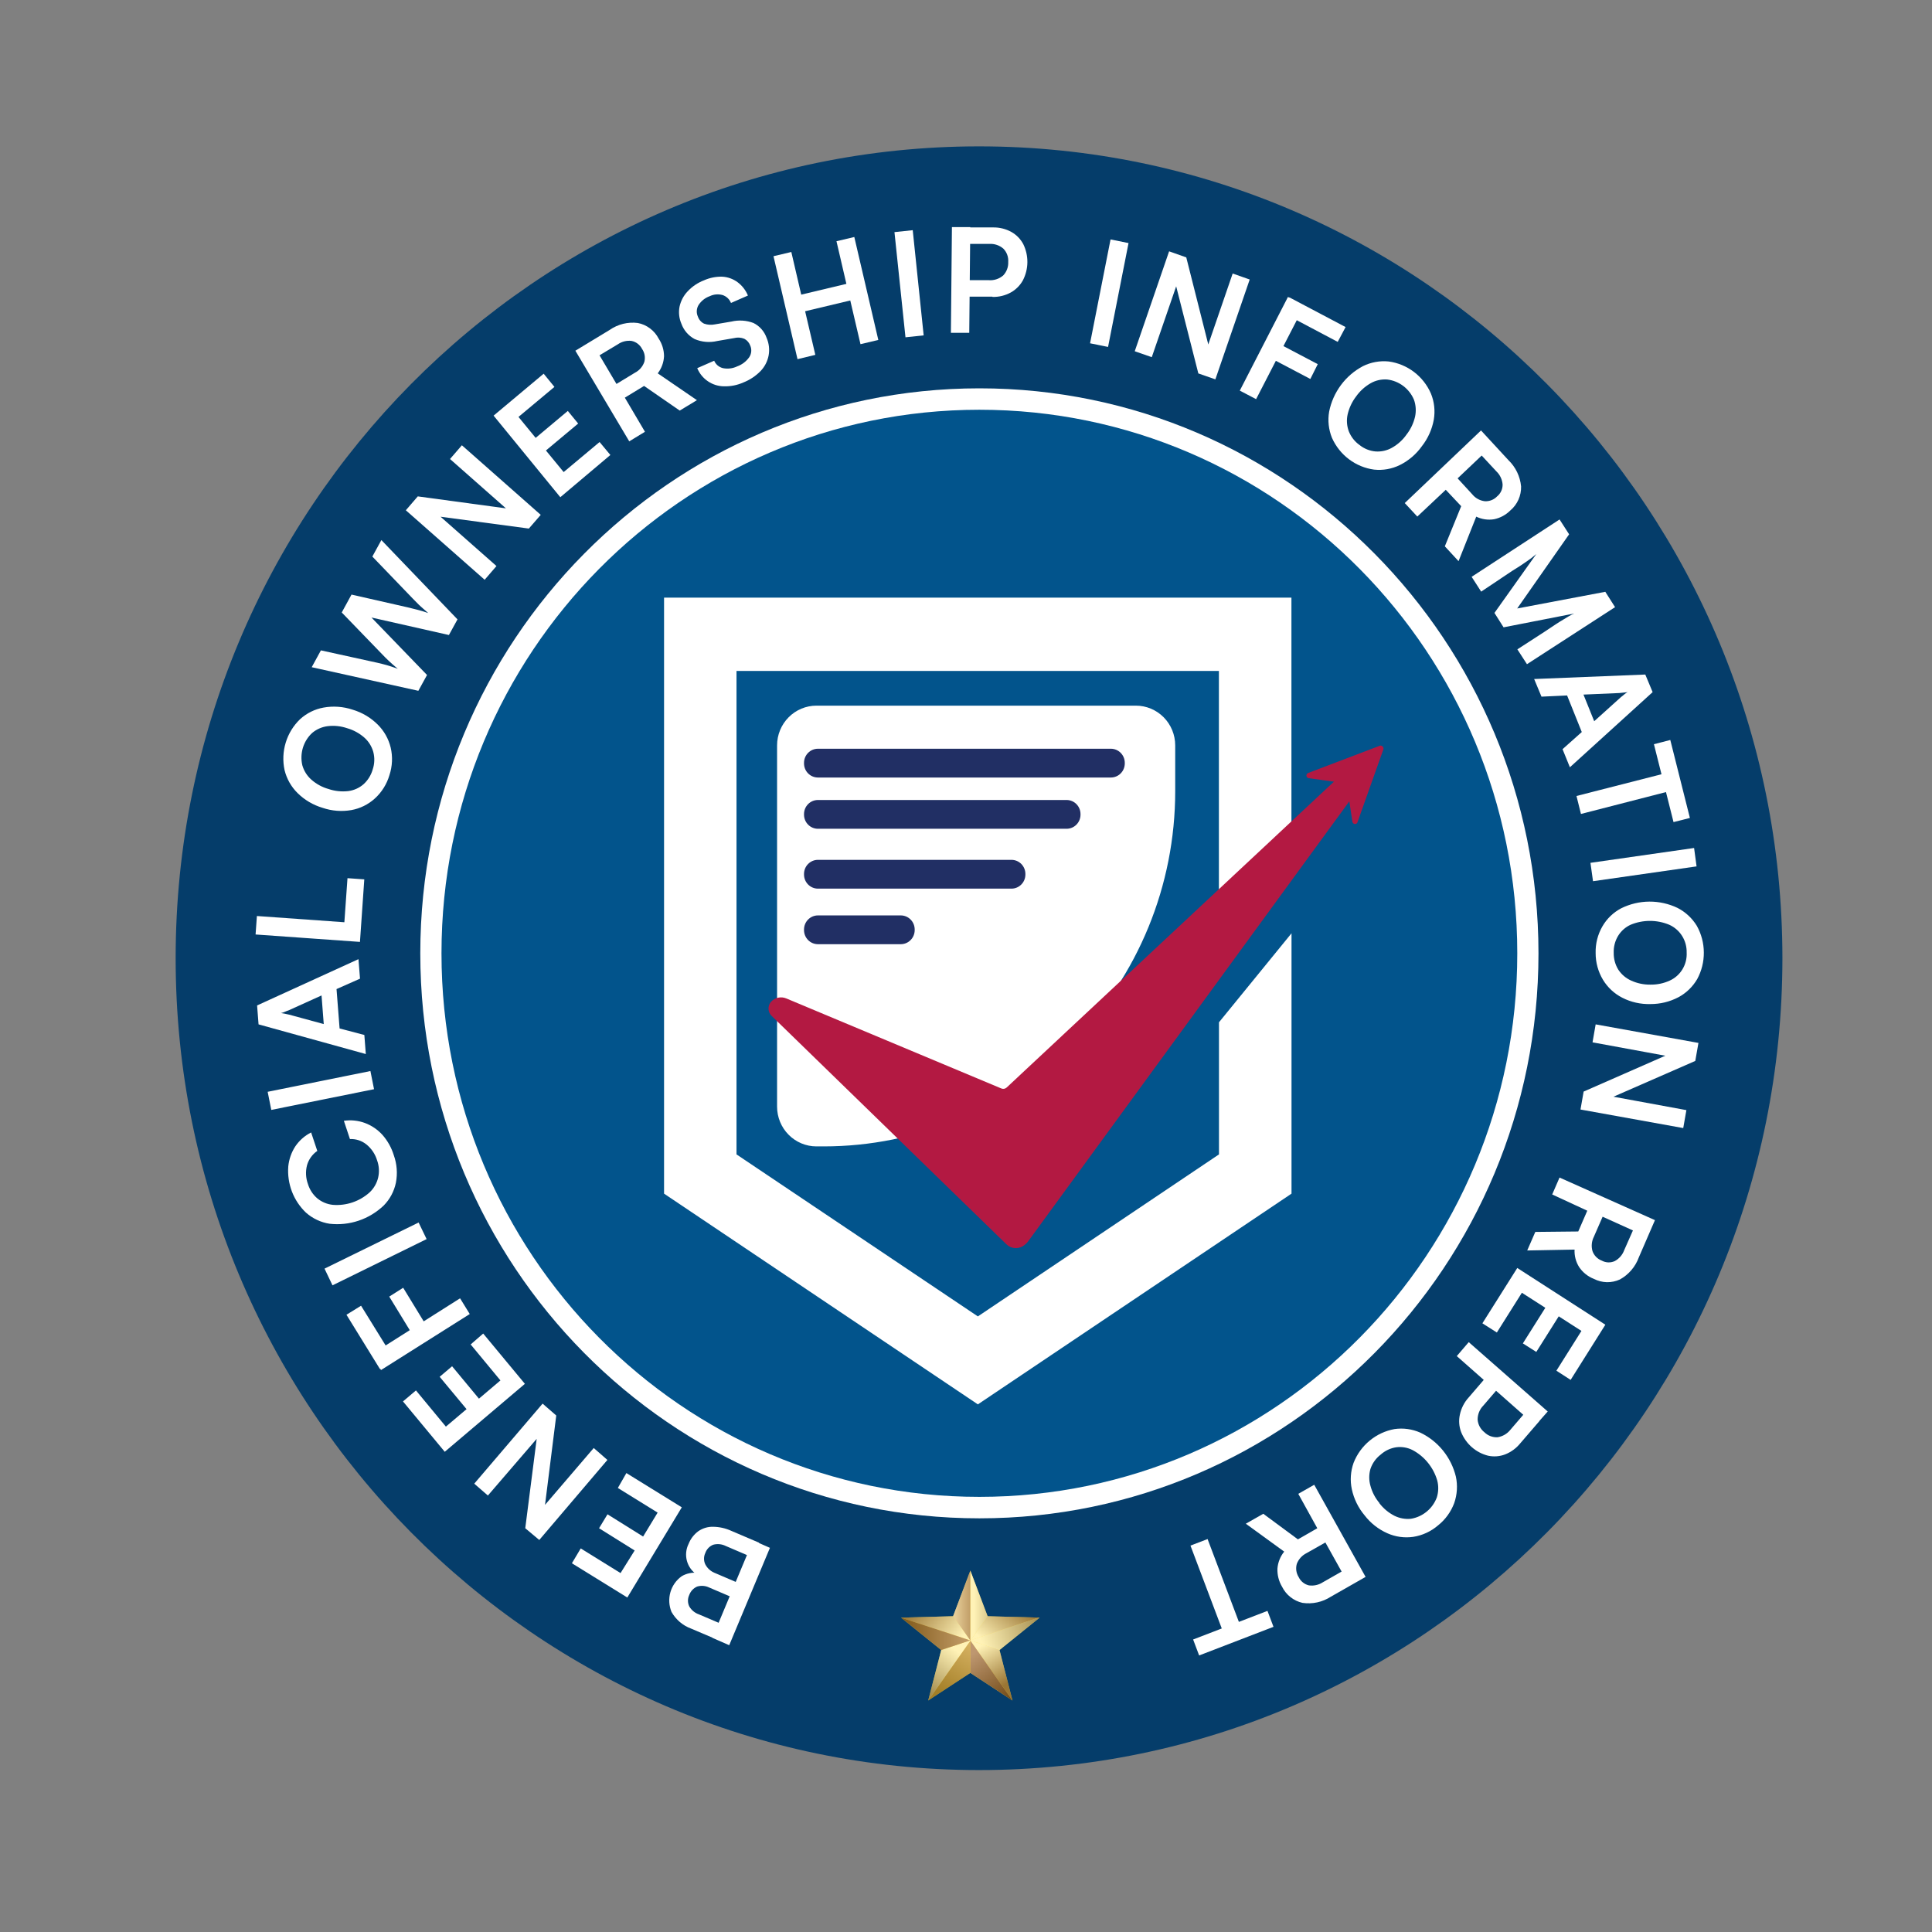
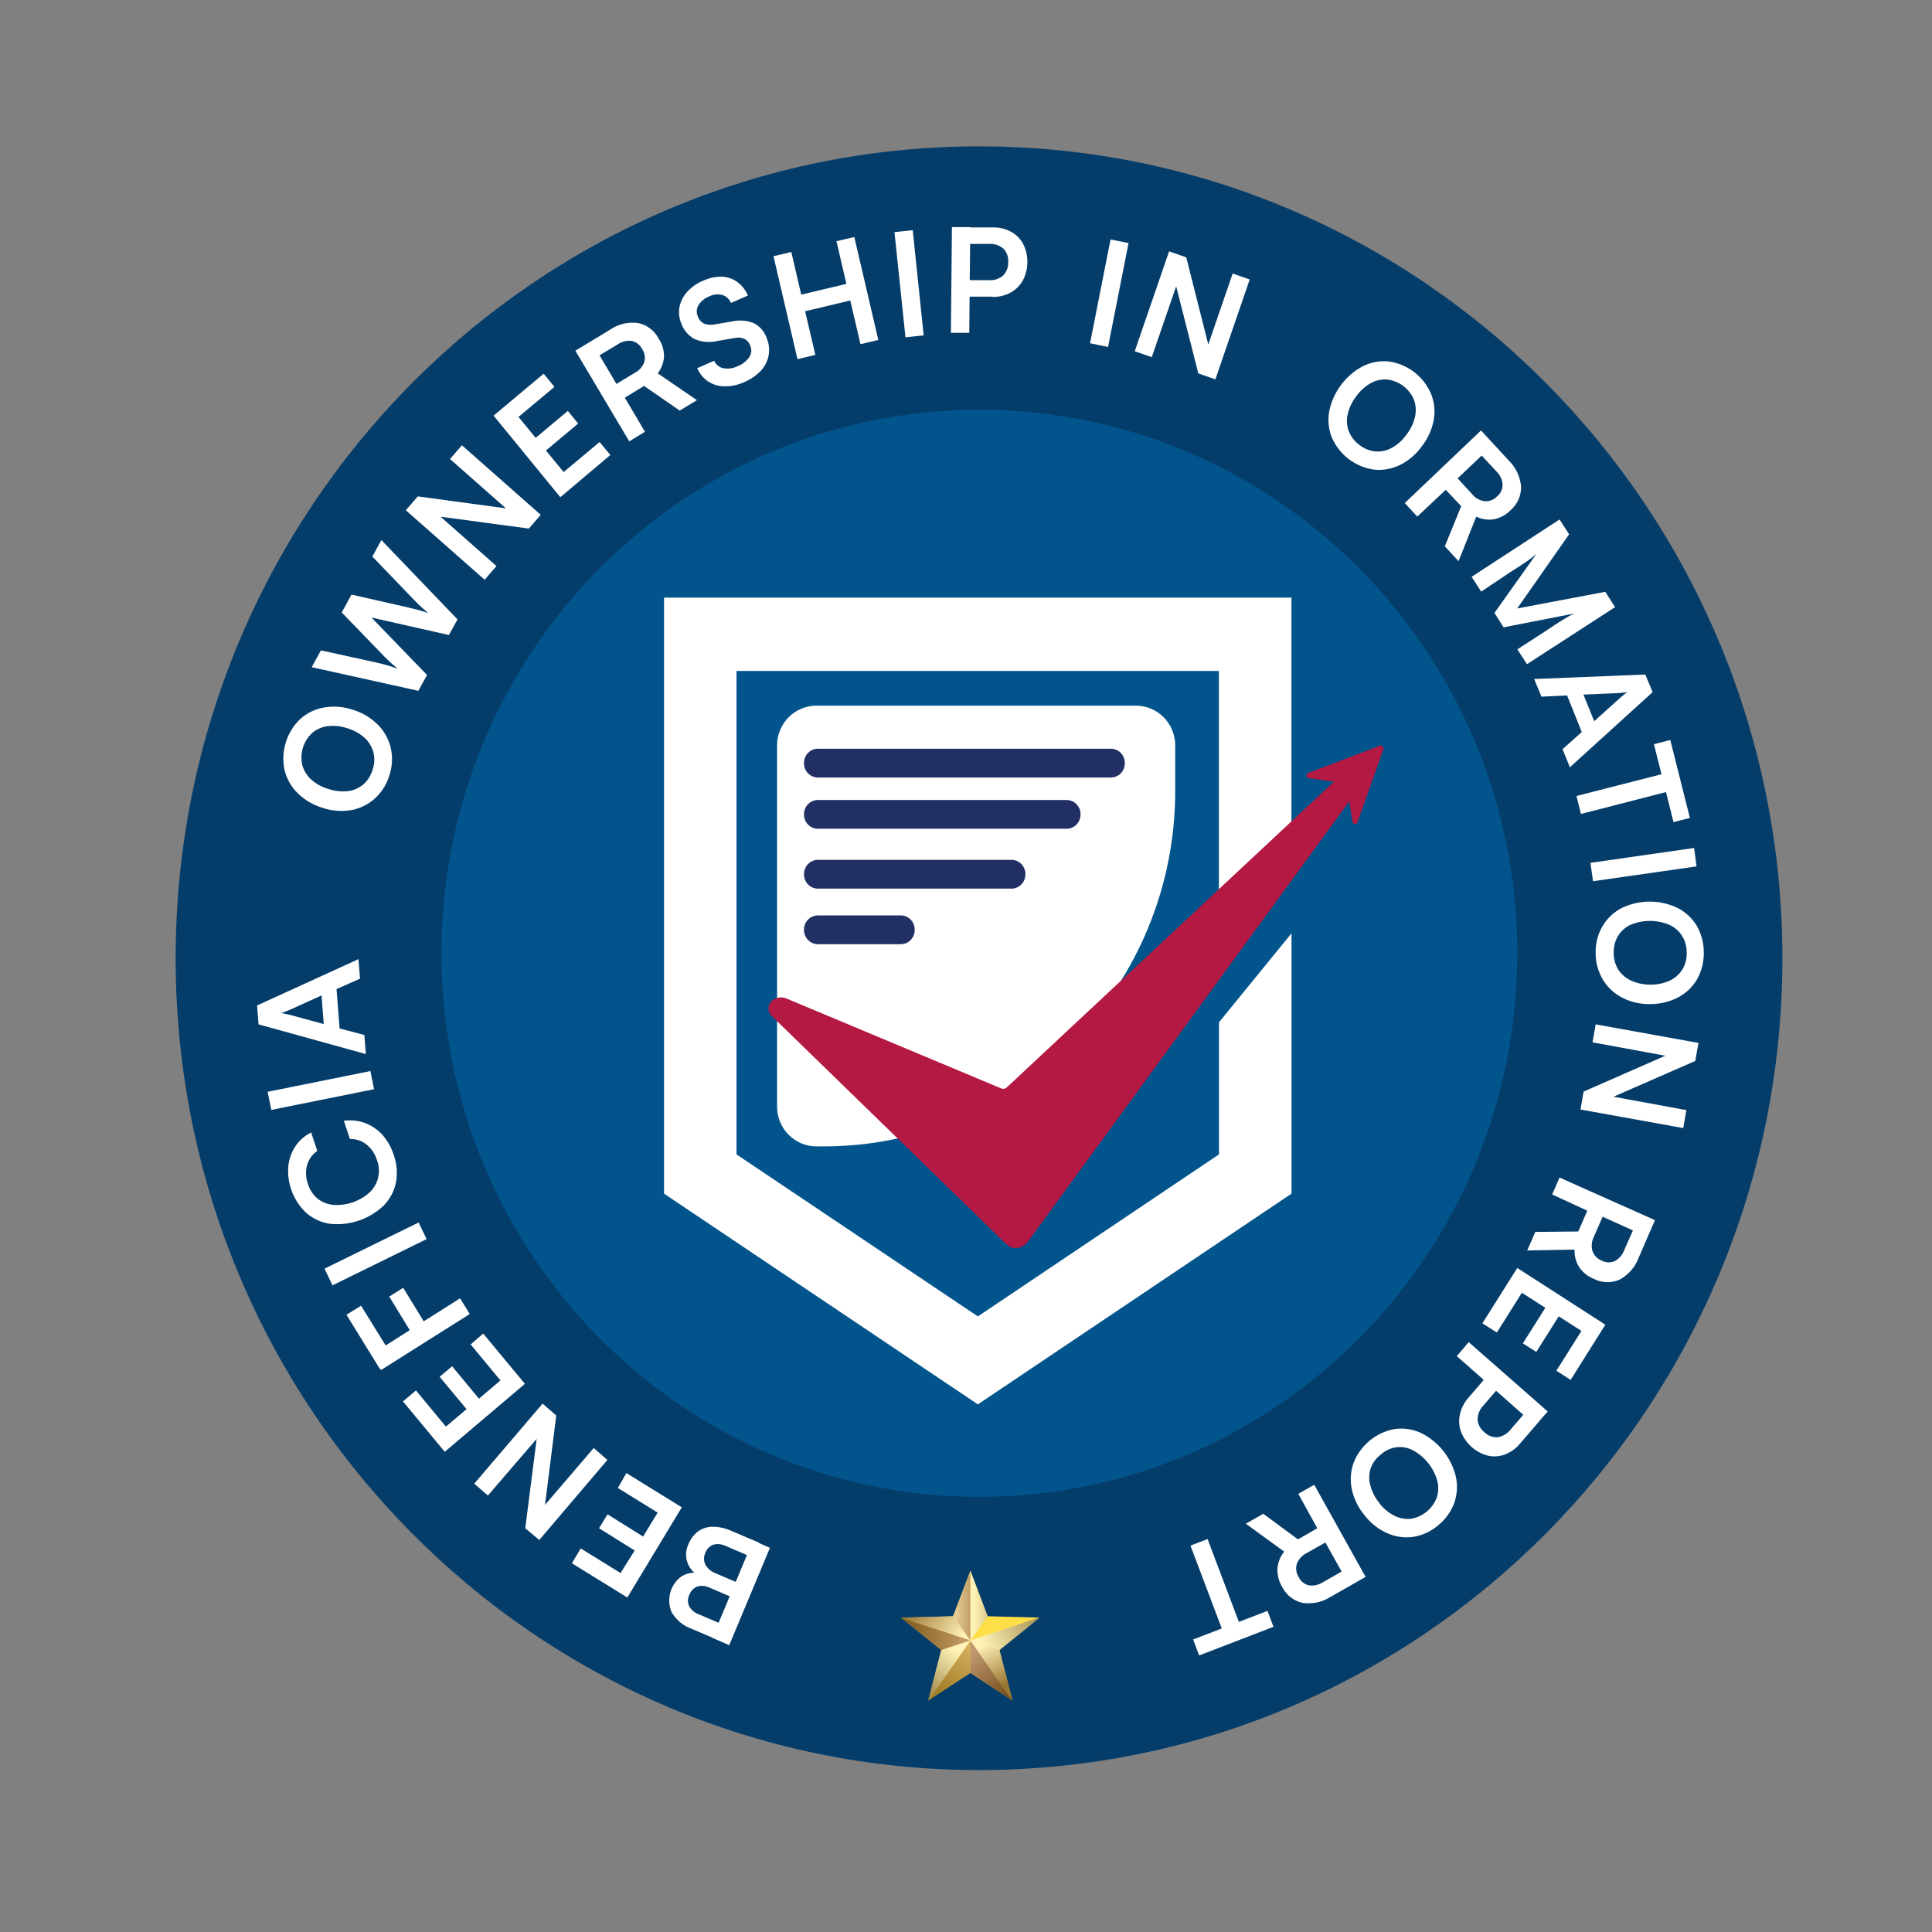
<svg xmlns="http://www.w3.org/2000/svg" width="70" height="70" viewBox="0 0 70 70" fill="none">
  <rect x="0" y="0" width="70" height="70" fill="#808080" stroke="none" />
  <path d="M35.472 64.133C51.547 64.133 64.58 50.963 64.58 34.718C64.58 18.473 51.547 5.303 35.472 5.303C19.396 5.303 6.364 18.473 6.364 34.718C6.364 50.963 19.396 64.133 35.472 64.133Z" fill="#053D6A" />
-   <path d="M35.485 55.012C46.673 55.012 55.742 45.847 55.742 34.541C55.742 23.235 46.673 14.07 35.485 14.07C24.297 14.07 15.228 23.235 15.228 34.541C15.228 45.847 24.297 55.012 35.485 55.012Z" fill="white" />
  <path d="M35.485 54.234C46.248 54.234 54.974 45.417 54.974 34.54C54.974 23.663 46.248 14.846 35.485 14.846C24.721 14.846 15.996 23.663 15.996 34.54C15.996 45.417 24.721 54.234 35.485 54.234Z" fill="#02548C" />
  <path d="M25.883 56.984L26.843 57.395L26.625 57.916L25.7 57.521C25.562 57.453 25.405 57.44 25.258 57.484C25.192 57.513 25.133 57.555 25.083 57.608C25.034 57.661 24.996 57.724 24.971 57.793C24.942 57.856 24.926 57.925 24.926 57.996C24.926 58.066 24.942 58.135 24.971 58.199C25.049 58.336 25.174 58.44 25.322 58.491L26.248 58.886L26.022 59.424L25.04 59.007C24.74 58.897 24.489 58.683 24.33 58.403C24.237 58.176 24.223 57.924 24.29 57.689C24.358 57.453 24.503 57.248 24.703 57.107C24.88 57.004 25.085 56.963 25.288 56.989L25.258 57.056C25.078 56.942 24.946 56.764 24.889 56.556C24.832 56.349 24.854 56.128 24.95 55.936C25.022 55.753 25.144 55.595 25.301 55.479C25.457 55.371 25.643 55.314 25.833 55.318C26.061 55.32 26.287 55.37 26.495 55.465L27.503 55.895L27.274 56.433L26.296 56.014C26.155 55.944 25.995 55.927 25.843 55.968C25.776 55.994 25.715 56.035 25.665 56.087C25.615 56.14 25.577 56.203 25.553 56.272C25.523 56.335 25.508 56.404 25.508 56.474C25.508 56.545 25.523 56.614 25.553 56.677C25.624 56.816 25.741 56.924 25.883 56.984ZM25.809 59.341L27.285 55.812L27.896 56.081L26.421 59.609L25.809 59.341Z" fill="white" />
  <path d="M22.695 53.372L24.703 54.613L22.729 57.881L20.721 56.64L21.041 56.102L22.681 57.118L22.37 57.177L22.995 56.177L21.705 55.371L22.011 54.866L23.301 55.672L23.939 54.621L24.027 54.928L22.386 53.912L22.695 53.372Z" fill="white" />
  <path d="M21.512 52.464L22.007 52.896L19.539 55.796L19.031 55.371L19.489 51.789L19.632 51.915L17.677 54.186L17.183 53.756L19.659 50.856L20.154 51.286L19.704 54.869L19.56 54.743L21.512 52.464Z" fill="white" />
  <path d="M17.507 48.317L19.018 50.139L16.114 52.601L14.601 50.776L15.071 50.378L16.305 51.87L15.992 51.827L16.904 51.056L15.93 49.884L16.38 49.502L17.353 50.676L18.287 49.884V50.203L17.053 48.712L17.507 48.317Z" fill="white" />
  <path d="M13.082 47.309L14.297 49.273L13.765 49.601L12.553 47.636L13.082 47.309ZM13.454 49.077L16.669 47.04L17.02 47.61L13.805 49.639L13.454 49.077ZM14.608 46.658L15.672 48.4L15.167 48.719L14.103 46.978L14.608 46.658Z" fill="white" />
  <path d="M11.758 45.965L15.167 44.294L15.457 44.895L12.047 46.57L11.758 45.965Z" fill="white" />
  <path d="M14.267 41.853C14.382 42.173 14.409 42.519 14.344 42.853C14.279 43.166 14.126 43.452 13.903 43.678C13.643 43.925 13.333 44.113 12.995 44.227C12.656 44.341 12.297 44.379 11.943 44.339C11.625 44.29 11.328 44.15 11.086 43.936C10.862 43.723 10.688 43.462 10.577 43.172C10.466 42.881 10.421 42.569 10.445 42.259C10.471 42.003 10.557 41.757 10.695 41.542C10.841 41.324 11.04 41.148 11.273 41.031L11.496 41.7C11.316 41.824 11.184 42.007 11.124 42.219C11.065 42.445 11.078 42.683 11.158 42.902C11.22 43.105 11.339 43.286 11.501 43.423C11.661 43.553 11.855 43.633 12.06 43.654C12.3 43.673 12.541 43.643 12.77 43.566C12.998 43.489 13.209 43.366 13.389 43.205C13.543 43.061 13.652 42.874 13.701 42.668C13.749 42.46 13.736 42.242 13.663 42.042C13.594 41.814 13.459 41.613 13.275 41.464C13.106 41.329 12.895 41.261 12.679 41.27L12.459 40.609C12.715 40.571 12.976 40.598 13.219 40.687C13.462 40.777 13.68 40.925 13.855 41.117C14.043 41.33 14.183 41.581 14.267 41.853Z" fill="white" />
  <path d="M9.698 39.558L13.421 38.806L13.552 39.464L9.829 40.214L9.698 39.558Z" fill="white" />
  <path d="M13.201 37.499L13.254 38.19L9.368 37.115L9.315 36.429L12.988 34.752L13.044 35.459L12.193 35.836L12.304 37.263L13.201 37.499ZM10.477 36.763L11.73 37.104L11.65 36.067L10.464 36.604C10.414 36.62 10.363 36.642 10.312 36.663C10.27 36.682 10.225 36.696 10.18 36.704L10.315 36.728L10.477 36.763Z" fill="white" />
-   <path d="M9.308 33.189L13.087 33.458L13.042 34.127L9.26 33.858L9.308 33.189ZM13.05 34.011L12.438 33.968L12.59 31.818L13.199 31.861L13.05 34.011Z" fill="white" />
  <path d="M12.78 25.714C13.121 25.816 13.432 26 13.685 26.252C13.915 26.48 14.078 26.768 14.155 27.085C14.233 27.416 14.217 27.762 14.11 28.085C14.014 28.412 13.83 28.706 13.578 28.934C13.339 29.15 13.046 29.294 12.73 29.351C12.382 29.411 12.025 29.384 11.69 29.27C11.348 29.169 11.035 28.985 10.78 28.733C10.55 28.505 10.387 28.218 10.31 27.902C10.239 27.571 10.254 27.228 10.353 26.904C10.451 26.581 10.631 26.289 10.874 26.056C11.113 25.839 11.406 25.694 11.722 25.637C12.076 25.573 12.44 25.6 12.78 25.714ZM12.576 26.384C12.347 26.306 12.105 26.281 11.866 26.311C11.661 26.338 11.468 26.423 11.31 26.556C11.153 26.701 11.038 26.886 10.975 27.091C10.913 27.297 10.905 27.515 10.953 27.725C11.009 27.925 11.121 28.105 11.275 28.243C11.456 28.404 11.671 28.522 11.903 28.587C12.132 28.665 12.375 28.69 12.616 28.663C12.821 28.637 13.014 28.551 13.171 28.415C13.33 28.271 13.445 28.085 13.504 27.878C13.573 27.673 13.58 27.453 13.525 27.244C13.469 27.043 13.356 26.862 13.201 26.725C13.02 26.566 12.806 26.449 12.576 26.384Z" fill="white" />
  <path d="M15.158 25.029L11.294 24.174L11.627 23.564L13.672 24.013C13.775 24.037 13.887 24.064 14.002 24.096C14.116 24.129 14.252 24.172 14.411 24.231C14.278 24.118 14.169 24.024 14.084 23.943C13.999 23.863 13.919 23.782 13.842 23.701L12.382 22.191L12.736 21.543L14.77 22.005C14.879 22.03 14.991 22.059 15.108 22.089C15.225 22.118 15.374 22.161 15.515 22.212C15.379 22.094 15.268 21.997 15.182 21.917L14.956 21.688L13.491 20.165L13.818 19.568L16.576 22.441L16.265 23.008L13.459 22.374L15.472 24.456L15.158 25.029Z" fill="white" />
  <path d="M17.988 20.509L17.56 21.006L14.704 18.488L15.137 17.985L18.68 18.466L18.552 18.614L16.305 16.631L16.735 16.133L19.592 18.654L19.161 19.151L15.621 18.676L15.746 18.531L17.988 20.509Z" fill="white" />
  <path d="M22.115 16.485L20.301 18.015L17.884 15.059L19.698 13.54L20.088 14.018L18.605 15.257L18.65 14.94L19.408 15.865L20.573 14.889L20.948 15.346L19.78 16.322L20.559 17.27L20.243 17.254L21.724 16.015L22.115 16.485Z" fill="white" />
  <path d="M23.368 15.644L22.799 15.991L20.847 12.707L22.089 11.954C22.386 11.747 22.748 11.657 23.107 11.702C23.268 11.732 23.419 11.8 23.55 11.898C23.682 11.996 23.789 12.123 23.865 12.269C23.991 12.458 24.058 12.681 24.059 12.908C24.048 13.133 23.968 13.349 23.831 13.527L25.251 14.499L24.628 14.876L23.336 13.983L22.639 14.408L23.368 15.644ZM21.722 12.873L22.336 13.911L23.009 13.502C23.168 13.42 23.289 13.278 23.347 13.107C23.367 13.028 23.369 12.945 23.355 12.864C23.34 12.783 23.308 12.707 23.262 12.64C23.224 12.566 23.17 12.503 23.105 12.453C23.04 12.403 22.964 12.369 22.884 12.352C22.708 12.33 22.53 12.374 22.384 12.476L21.722 12.873Z" fill="white" />
  <path d="M24.687 11.726C24.604 11.533 24.581 11.318 24.621 11.111C24.666 10.904 24.766 10.713 24.911 10.56C25.076 10.382 25.28 10.244 25.506 10.157C25.716 10.063 25.945 10.018 26.174 10.025C26.371 10.037 26.56 10.105 26.719 10.221C26.887 10.345 27.019 10.514 27.099 10.708L26.485 10.977C26.458 10.909 26.416 10.848 26.363 10.798C26.309 10.748 26.246 10.711 26.177 10.689C26.022 10.647 25.858 10.662 25.714 10.732C25.549 10.79 25.408 10.902 25.312 11.049C25.273 11.112 25.251 11.183 25.246 11.257C25.241 11.33 25.255 11.404 25.286 11.471C25.324 11.583 25.404 11.675 25.509 11.726C25.635 11.771 25.77 11.78 25.9 11.753L26.501 11.651C26.766 11.588 27.044 11.606 27.299 11.702C27.521 11.811 27.692 12.004 27.775 12.24C27.862 12.44 27.888 12.662 27.849 12.877C27.809 13.09 27.707 13.288 27.557 13.444C27.38 13.625 27.167 13.766 26.932 13.858C26.712 13.956 26.473 14.003 26.233 13.997C26.025 13.995 25.822 13.932 25.65 13.815C25.477 13.698 25.342 13.532 25.262 13.339L25.876 13.07C25.905 13.137 25.949 13.196 26.004 13.243C26.06 13.289 26.125 13.322 26.195 13.339C26.37 13.374 26.55 13.351 26.711 13.274C26.886 13.211 27.037 13.096 27.145 12.944C27.186 12.884 27.211 12.814 27.218 12.741C27.225 12.668 27.214 12.594 27.185 12.527C27.147 12.419 27.07 12.328 26.969 12.275C26.851 12.227 26.72 12.218 26.597 12.25L25.988 12.355C25.714 12.42 25.428 12.396 25.169 12.285C24.945 12.166 24.773 11.967 24.687 11.726Z" fill="white" />
  <path d="M29.541 12.857L28.895 13.013L28.025 9.283L28.671 9.13L29.03 10.675L30.666 10.285L30.307 8.74L30.953 8.587L31.823 12.317L31.177 12.47L30.807 10.887L29.171 11.277L29.541 12.857Z" fill="white" />
  <path d="M33.07 8.34L33.466 12.151L32.807 12.221L32.408 8.41L33.07 8.34Z" fill="white" />
  <path d="M35.155 8.229L35.118 12.059H34.453L34.49 8.229H35.155ZM35.953 10.748H34.958V10.151H35.815C35.91 10.16 36.006 10.149 36.097 10.12C36.189 10.091 36.273 10.044 36.346 9.982C36.408 9.917 36.457 9.841 36.488 9.756C36.52 9.672 36.534 9.582 36.53 9.493C36.536 9.404 36.524 9.315 36.494 9.232C36.463 9.148 36.416 9.072 36.354 9.009C36.213 8.888 36.031 8.826 35.846 8.837H34.918V8.24H35.982C36.213 8.236 36.441 8.292 36.644 8.404C36.827 8.507 36.976 8.66 37.075 8.845C37.175 9.049 37.226 9.274 37.224 9.502C37.222 9.73 37.166 9.954 37.062 10.156C36.959 10.342 36.807 10.494 36.623 10.597C36.421 10.708 36.193 10.763 35.964 10.758L35.953 10.748Z" fill="white" />
  <path d="M40.889 8.807L40.147 12.57L39.495 12.438L40.237 8.676L40.889 8.807Z" fill="white" />
  <path d="M41.731 12.941L41.114 12.726L42.359 9.106L42.981 9.326L43.864 12.82L43.684 12.756L44.662 9.91L45.279 10.127L44.035 13.745L43.418 13.53L42.529 10.036L42.71 10.098L41.731 12.941Z" fill="white" />
-   <path d="M47.261 11.065L45.511 14.462L44.92 14.153L46.665 10.759L47.261 11.065ZM47.476 13.731L45.676 12.783L45.942 12.245L47.745 13.194L47.476 13.731ZM48.468 12.387L46.436 11.312L46.718 10.775L48.753 11.85L48.468 12.387Z" fill="white" />
  <path d="M51.518 16.166C51.312 16.456 51.038 16.691 50.72 16.849C50.431 16.991 50.107 17.049 49.787 17.015C49.457 16.971 49.143 16.841 48.876 16.64C48.609 16.439 48.397 16.172 48.26 15.865C48.138 15.565 48.102 15.236 48.157 14.916C48.226 14.566 48.373 14.237 48.585 13.951C48.797 13.665 49.069 13.432 49.383 13.266C49.672 13.123 49.995 13.065 50.316 13.097C50.648 13.142 50.963 13.273 51.231 13.476C51.498 13.679 51.71 13.948 51.845 14.258C51.968 14.558 52.004 14.887 51.949 15.207C51.885 15.557 51.737 15.887 51.518 16.166ZM50.962 15.744C51.111 15.553 51.217 15.331 51.271 15.094C51.314 14.891 51.301 14.679 51.231 14.484C51.148 14.286 51.014 14.113 50.844 13.985C50.673 13.856 50.472 13.775 50.26 13.75C50.054 13.735 49.848 13.78 49.667 13.882C49.457 14.001 49.275 14.165 49.135 14.363C48.987 14.555 48.882 14.778 48.827 15.016C48.782 15.219 48.797 15.431 48.869 15.626C48.949 15.826 49.083 15.999 49.258 16.123C49.425 16.257 49.627 16.339 49.84 16.357C50.047 16.371 50.253 16.325 50.433 16.223C50.643 16.105 50.824 15.942 50.962 15.744Z" fill="white" />
  <path d="M51.352 18.716L50.897 18.227L53.66 15.596L54.652 16.671C54.914 16.922 55.078 17.262 55.112 17.625C55.116 17.79 55.083 17.954 55.016 18.104C54.949 18.254 54.849 18.387 54.724 18.493C54.562 18.655 54.357 18.767 54.133 18.813C53.913 18.849 53.688 18.816 53.487 18.719L52.846 20.332L52.349 19.794L52.942 18.34L52.383 17.746L51.352 18.716ZM53.684 16.505L52.812 17.332L53.343 17.91C53.457 18.05 53.62 18.14 53.798 18.16C53.881 18.165 53.964 18.152 54.041 18.121C54.118 18.091 54.188 18.043 54.245 17.983C54.309 17.931 54.359 17.865 54.393 17.79C54.428 17.715 54.444 17.633 54.442 17.55C54.427 17.371 54.347 17.203 54.218 17.08L53.684 16.505Z" fill="white" />
  <path d="M53.666 21.436L53.32 20.899L56.506 18.821L56.852 19.359L54.971 22.046L58.163 21.442L58.517 21.998L55.325 24.065L54.977 23.527L55.961 22.89L56.365 22.621C56.474 22.549 56.567 22.492 56.644 22.447L56.849 22.323C56.91 22.288 56.971 22.259 57.035 22.229L54.477 22.729L54.147 22.207L55.663 20.074C55.553 20.171 55.436 20.26 55.314 20.342C55.168 20.445 54.995 20.56 54.782 20.689L53.666 21.436Z" fill="white" />
  <path d="M55.851 25.241L55.585 24.602L59.612 24.44L59.878 25.077L56.88 27.8L56.614 27.144L57.311 26.523L56.779 25.198L55.851 25.241ZM58.67 25.11L57.372 25.166L57.761 26.131L58.731 25.257C58.774 25.225 58.814 25.193 58.856 25.155C58.892 25.125 58.93 25.098 58.971 25.075C58.926 25.084 58.881 25.09 58.835 25.093L58.67 25.11Z" fill="white" />
  <path d="M60.648 28.625L57.281 29.491L57.119 28.84L60.494 27.977L60.648 28.625ZM59.925 26.964L60.518 26.811L61.228 29.636L60.635 29.786L59.925 26.964Z" fill="white" />
  <path d="M61.47 31.391L57.718 31.928L57.625 31.262L61.38 30.724L61.47 31.391Z" fill="white" />
  <path d="M59.797 36.379C59.444 36.389 59.094 36.311 58.779 36.15C58.49 36.003 58.248 35.778 58.079 35.5C57.904 35.208 57.812 34.873 57.813 34.532C57.804 34.194 57.888 33.86 58.056 33.568C58.217 33.287 58.454 33.059 58.739 32.909C59.057 32.752 59.405 32.669 59.759 32.667C60.112 32.665 60.462 32.743 60.781 32.896C61.068 33.043 61.309 33.267 61.478 33.543C61.643 33.837 61.731 34.169 61.733 34.508C61.736 34.846 61.653 35.179 61.492 35.476C61.329 35.755 61.092 35.983 60.808 36.134C60.496 36.297 60.149 36.381 59.797 36.379ZM59.797 35.675C60.038 35.679 60.277 35.63 60.497 35.529C60.689 35.442 60.85 35.299 60.96 35.117C61.069 34.936 61.122 34.726 61.111 34.514C61.116 34.301 61.059 34.093 60.947 33.913C60.835 33.734 60.673 33.592 60.481 33.506C60.032 33.319 59.528 33.319 59.079 33.506C58.891 33.592 58.733 33.733 58.625 33.911C58.515 34.095 58.46 34.307 58.468 34.522C58.464 34.738 58.522 34.951 58.635 35.134C58.75 35.308 58.912 35.445 59.101 35.529C59.318 35.628 59.554 35.678 59.792 35.675H59.797Z" fill="white" />
  <path d="M57.7 37.766L57.814 37.115L61.538 37.787L61.423 38.44L58.141 39.875L58.176 39.684L61.101 40.222L60.987 40.872L57.264 40.2L57.378 39.55L60.654 38.112L60.623 38.303L57.7 37.766Z" fill="white" />
  <path d="M56.239 43.278L56.505 42.665L59.962 44.208L59.38 45.551C59.255 45.896 59.01 46.183 58.691 46.358C58.542 46.426 58.381 46.459 58.218 46.456C58.055 46.452 57.895 46.411 57.749 46.336C57.533 46.252 57.348 46.104 57.217 45.911C57.097 45.722 57.038 45.499 57.05 45.275L55.334 45.307L55.627 44.635L57.183 44.619L57.51 43.866L56.239 43.278ZM59.164 44.581L58.066 44.084L57.749 44.81C57.667 44.971 57.649 45.157 57.699 45.331C57.727 45.41 57.772 45.481 57.83 45.54C57.889 45.6 57.959 45.646 58.036 45.675C58.108 45.714 58.188 45.736 58.27 45.739C58.352 45.741 58.433 45.725 58.507 45.691C58.665 45.606 58.786 45.465 58.848 45.296L59.164 44.581Z" fill="white" />
  <path d="M53.71 47.946L54.974 45.941L58.165 47.997L56.907 49.996L56.391 49.663L57.423 48.024L57.479 48.338L56.476 47.693L55.663 48.983L55.176 48.674L55.99 47.384L54.96 46.723L55.266 46.64L54.234 48.279L53.71 47.946Z" fill="white" />
  <path d="M55.63 51.647L52.782 49.134L53.215 48.628L56.077 51.141L55.63 51.647ZM53.21 50.636L53.861 49.878L54.308 50.27L53.747 50.923C53.68 50.99 53.627 51.07 53.591 51.158C53.555 51.245 53.537 51.339 53.537 51.434C53.544 51.524 53.57 51.611 53.612 51.69C53.655 51.769 53.714 51.839 53.784 51.894C53.847 51.956 53.922 52.004 54.005 52.035C54.087 52.066 54.175 52.079 54.263 52.074C54.444 52.044 54.608 51.949 54.723 51.805L55.332 51.096L55.776 51.488L55.082 52.294C54.936 52.474 54.746 52.613 54.531 52.697C54.335 52.771 54.122 52.787 53.917 52.743C53.698 52.688 53.495 52.582 53.325 52.432C53.155 52.283 53.022 52.094 52.938 51.883C52.864 51.684 52.848 51.467 52.893 51.26C52.941 51.027 53.051 50.811 53.21 50.636Z" fill="white" />
  <path d="M49.442 54.904C49.213 54.632 49.054 54.307 48.979 53.958C48.911 53.639 48.934 53.308 49.043 53.001C49.166 52.687 49.367 52.41 49.627 52.196C49.886 51.982 50.195 51.838 50.524 51.778C50.842 51.732 51.166 51.777 51.46 51.907C51.779 52.059 52.061 52.282 52.284 52.558C52.507 52.834 52.666 53.157 52.75 53.504C52.817 53.822 52.796 54.153 52.689 54.46C52.57 54.778 52.368 55.057 52.104 55.267C51.848 55.487 51.537 55.631 51.205 55.683C50.887 55.729 50.563 55.684 50.269 55.554C49.944 55.41 49.659 55.187 49.442 54.904ZM49.974 54.46C50.121 54.653 50.309 54.81 50.524 54.92C50.709 55.011 50.915 55.049 51.12 55.028C51.33 54.994 51.528 54.904 51.692 54.768C51.857 54.633 51.984 54.455 52.059 54.254C52.121 54.055 52.127 53.842 52.074 53.641C52.006 53.407 51.892 53.19 51.739 53.001C51.587 52.812 51.399 52.656 51.186 52.542C51.002 52.447 50.795 52.411 50.59 52.437C50.379 52.468 50.181 52.562 50.021 52.706C49.851 52.837 49.723 53.017 49.654 53.221C49.596 53.421 49.596 53.634 49.654 53.834C49.716 54.065 49.828 54.279 49.981 54.46H49.974Z" fill="white" />
  <path d="M47.039 54.124L47.617 53.796L49.478 57.134L48.218 57.852C47.913 58.049 47.549 58.128 47.191 58.075C47.032 58.039 46.883 57.967 46.754 57.865C46.626 57.764 46.522 57.634 46.449 57.486C46.332 57.288 46.275 57.061 46.284 56.831C46.302 56.606 46.388 56.392 46.529 56.218L45.138 55.207L45.771 54.847L47.026 55.774L47.728 55.371L47.039 54.124ZM48.609 56.941L48.021 55.887L47.337 56.274C47.176 56.354 47.051 56.492 46.986 56.661C46.963 56.741 46.957 56.825 46.968 56.908C46.98 56.99 47.008 57.069 47.053 57.14C47.088 57.215 47.14 57.281 47.204 57.333C47.268 57.385 47.342 57.422 47.422 57.441C47.598 57.466 47.776 57.427 47.925 57.331L48.609 56.941Z" fill="white" />
  <path d="M44.372 59.281L43.133 56L43.753 55.763L44.992 59.042L44.372 59.281ZM45.923 58.365L46.141 58.943L43.447 59.98L43.229 59.402L45.923 58.365Z" fill="white" />
  <path fill-rule="evenodd" clip-rule="evenodd" d="M46.791 30.748V21.654H24.06V43.248L35.43 50.883L46.794 43.248V33.815L44.166 37.04V41.826L35.43 47.696L26.685 41.826V24.309H44.163V32.944L46.791 30.748Z" fill="white" />
  <path d="M29.57 25.567H41.155C41.533 25.567 41.895 25.719 42.163 25.989C42.43 26.259 42.58 26.625 42.58 27.007V28.668C42.58 32.081 41.239 35.354 38.85 37.767C36.462 40.18 33.224 41.536 29.846 41.536H29.581C29.203 41.536 28.84 41.384 28.573 41.114C28.305 40.844 28.155 40.478 28.155 40.096V27.007C28.155 26.625 28.305 26.259 28.573 25.989C28.84 25.719 29.203 25.567 29.581 25.567H29.57Z" fill="white" />
  <path d="M40.248 27.128H29.636C29.357 27.128 29.131 27.357 29.131 27.639V27.66C29.131 27.943 29.357 28.171 29.636 28.171H40.248C40.527 28.171 40.753 27.943 40.753 27.66V27.639C40.753 27.357 40.527 27.128 40.248 27.128Z" fill="#212F64" />
  <path d="M38.644 28.985H29.636C29.357 28.985 29.131 29.214 29.131 29.496V29.517C29.131 29.799 29.357 30.028 29.636 30.028H38.644C38.923 30.028 39.149 29.799 39.149 29.517V29.496C39.149 29.214 38.923 28.985 38.644 28.985Z" fill="#212F64" />
  <path d="M36.647 31.154H29.636C29.357 31.154 29.131 31.383 29.131 31.665V31.686C29.131 31.968 29.357 32.197 29.636 32.197H36.647C36.926 32.197 37.152 31.968 37.152 31.686V31.665C37.152 31.383 36.926 31.154 36.647 31.154Z" fill="#212F64" />
  <path d="M32.636 33.167H29.636C29.357 33.167 29.131 33.396 29.131 33.678V33.699C29.131 33.981 29.357 34.21 29.636 34.21H32.636C32.915 34.21 33.141 33.981 33.141 33.699V33.678C33.141 33.396 32.915 33.167 32.636 33.167Z" fill="#212F64" />
  <path d="M36.796 45.221C36.676 45.22 36.562 45.174 36.474 45.092L27.964 36.814C27.894 36.749 27.851 36.66 27.845 36.564C27.84 36.468 27.87 36.374 27.932 36.301C28 36.224 28.09 36.171 28.19 36.149C28.29 36.126 28.393 36.135 28.488 36.175L36.28 39.437C36.312 39.45 36.346 39.454 36.38 39.449C36.414 39.443 36.446 39.428 36.471 39.405L48.357 28.297C48.44 28.224 48.545 28.181 48.655 28.174C48.765 28.167 48.874 28.197 48.966 28.26C49.008 28.288 49.045 28.324 49.073 28.366C49.101 28.409 49.12 28.457 49.129 28.508C49.138 28.558 49.137 28.61 49.125 28.66C49.113 28.709 49.092 28.756 49.061 28.797L37.24 44.992L37.181 45.057L37.128 45.102C37.039 45.179 36.926 45.221 36.809 45.221H36.796Z" fill="#B31942" />
  <path d="M50.005 27.015L47.396 28.007C47.376 28.015 47.359 28.029 47.348 28.048C47.337 28.066 47.332 28.088 47.334 28.109C47.337 28.131 47.346 28.151 47.361 28.166C47.376 28.182 47.396 28.192 47.417 28.195L48.792 28.386L48.999 29.77C49.002 29.792 49.011 29.812 49.027 29.827C49.043 29.842 49.063 29.851 49.084 29.853C49.099 29.855 49.114 29.854 49.127 29.849C49.141 29.845 49.154 29.837 49.164 29.826C49.175 29.817 49.183 29.803 49.185 29.789L50.122 27.152C50.128 27.135 50.129 27.116 50.124 27.098C50.12 27.079 50.111 27.063 50.098 27.05C50.087 27.037 50.072 27.026 50.056 27.02C50.039 27.014 50.022 27.012 50.005 27.015Z" fill="#B31942" />
  <path d="M34.102 59.784L32.647 58.61L34.533 58.559L35.158 56.906L35.783 58.559L37.668 58.61L36.214 59.784L36.684 61.612L35.158 60.612L33.631 61.612L34.102 59.784Z" fill="#FFDF48" />
-   <path style="mix-blend-mode:screen" opacity="0.6" d="M37.639 58.607L35.783 58.559L35.169 59.429L37.639 58.607Z" fill="url(#paint0_linear_5778_10904)" />
  <path style="mix-blend-mode:multiply" opacity="0.6" d="M35.169 59.429L35.783 58.559L35.158 56.906V59.432L35.169 59.429Z" fill="url(#paint1_linear_5778_10904)" />
  <path style="mix-blend-mode:screen" opacity="0.6" d="M35.163 59.438L35.158 59.443L36.684 61.612L36.214 59.784L35.163 59.438Z" fill="url(#paint2_linear_5778_10904)" />
  <path style="mix-blend-mode:multiply" opacity="0.8" d="M35.158 59.446V60.612L36.684 61.612L35.158 59.443V59.446Z" fill="url(#paint3_linear_5778_10904)" />
  <path style="mix-blend-mode:multiply" opacity="0.5" d="M33.631 61.612L35.158 60.612V59.446L33.631 61.612Z" fill="url(#paint4_linear_5778_10904)" />
  <path style="mix-blend-mode:multiply" opacity="0.6" d="M35.162 59.437L36.213 59.784L37.668 58.61L37.638 58.607L35.168 59.429L35.162 59.437Z" fill="url(#paint5_linear_5778_10904)" />
  <path style="mix-blend-mode:multiply" opacity="0.6" d="M35.158 59.443L35.153 59.435L34.102 59.784L33.631 61.612L35.158 59.446V59.443Z" fill="url(#paint6_linear_5778_10904)" />
  <path style="mix-blend-mode:multiply" opacity="0.67" d="M35.154 59.435L35.157 59.432V56.906L34.532 58.556L35.152 59.435H35.154Z" fill="url(#paint7_linear_5778_10904)" />
  <path style="mix-blend-mode:screen" opacity="0.6" d="M34.533 58.556V58.559L32.647 58.61L35.153 59.435L34.533 58.556Z" fill="url(#paint8_linear_5778_10904)" />
  <path style="mix-blend-mode:multiply" opacity="0.7" d="M35.153 59.435L32.647 58.61L34.102 59.784L35.153 59.435Z" fill="url(#paint9_linear_5778_10904)" />
  <defs>
    <linearGradient id="paint0_linear_5778_10904" x1="35.847" y1="59.636" x2="37.059" y2="58.192" gradientUnits="userSpaceOnUse">
      <stop offset="0.01" stop-color="white" />
      <stop offset="1" stop-color="#573027" />
    </linearGradient>
    <linearGradient id="paint1_linear_5778_10904" x1="35.28" y1="58.169" x2="36.953" y2="58.169" gradientUnits="userSpaceOnUse">
      <stop offset="0.01" stop-color="white" />
      <stop offset="0.25" stop-color="#CEC9C8" />
      <stop offset="0.81" stop-color="#55423F" />
      <stop offset="1" stop-color="#2C1410" />
    </linearGradient>
    <linearGradient id="paint2_linear_5778_10904" x1="35.647" y1="59.548" x2="36.511" y2="60.977" gradientUnits="userSpaceOnUse">
      <stop offset="0.01" stop-color="white" />
      <stop offset="1" stop-color="#573027" />
    </linearGradient>
    <linearGradient id="paint3_linear_5778_10904" x1="36.424" y1="61.848" x2="35.129" y2="59.985" gradientUnits="userSpaceOnUse">
      <stop stop-color="#481F05" />
      <stop offset="1" stop-color="#AE857B" />
    </linearGradient>
    <linearGradient id="paint4_linear_5778_10904" x1="34.195" y1="61.435" x2="35.326" y2="59.65" gradientUnits="userSpaceOnUse">
      <stop stop-color="#481F05" />
      <stop offset="1" stop-color="#AE857B" />
    </linearGradient>
    <linearGradient id="paint5_linear_5778_10904" x1="35.583" y1="59.644" x2="38.619" y2="58.576" gradientUnits="userSpaceOnUse">
      <stop offset="0.01" stop-color="white" />
      <stop offset="0.25" stop-color="#CEC9C8" />
      <stop offset="0.81" stop-color="#55423F" />
      <stop offset="1" stop-color="#2C1410" />
    </linearGradient>
    <linearGradient id="paint6_linear_5778_10904" x1="34.586" y1="59.723" x2="33.052" y2="61.758" gradientUnits="userSpaceOnUse">
      <stop offset="0.01" stop-color="white" />
      <stop offset="0.25" stop-color="#CEC9C8" />
      <stop offset="0.81" stop-color="#55423F" />
      <stop offset="1" stop-color="#2C1410" />
    </linearGradient>
    <linearGradient id="paint7_linear_5778_10904" x1="34.569" y1="58.172" x2="35.277" y2="58.172" gradientUnits="userSpaceOnUse">
      <stop stop-color="#DFCAC4" />
      <stop offset="0.99" stop-color="#977168" />
    </linearGradient>
    <linearGradient id="paint8_linear_5778_10904" x1="34.775" y1="59.499" x2="33.027" y2="58.173" gradientUnits="userSpaceOnUse">
      <stop offset="0.01" stop-color="white" />
      <stop offset="1" stop-color="#573027" />
    </linearGradient>
    <linearGradient id="paint9_linear_5778_10904" x1="32.647" y1="59.196" x2="35.153" y2="59.196" gradientUnits="userSpaceOnUse">
      <stop stop-color="#481F05" />
      <stop offset="1" stop-color="#AE857B" />
    </linearGradient>
  </defs>
</svg>